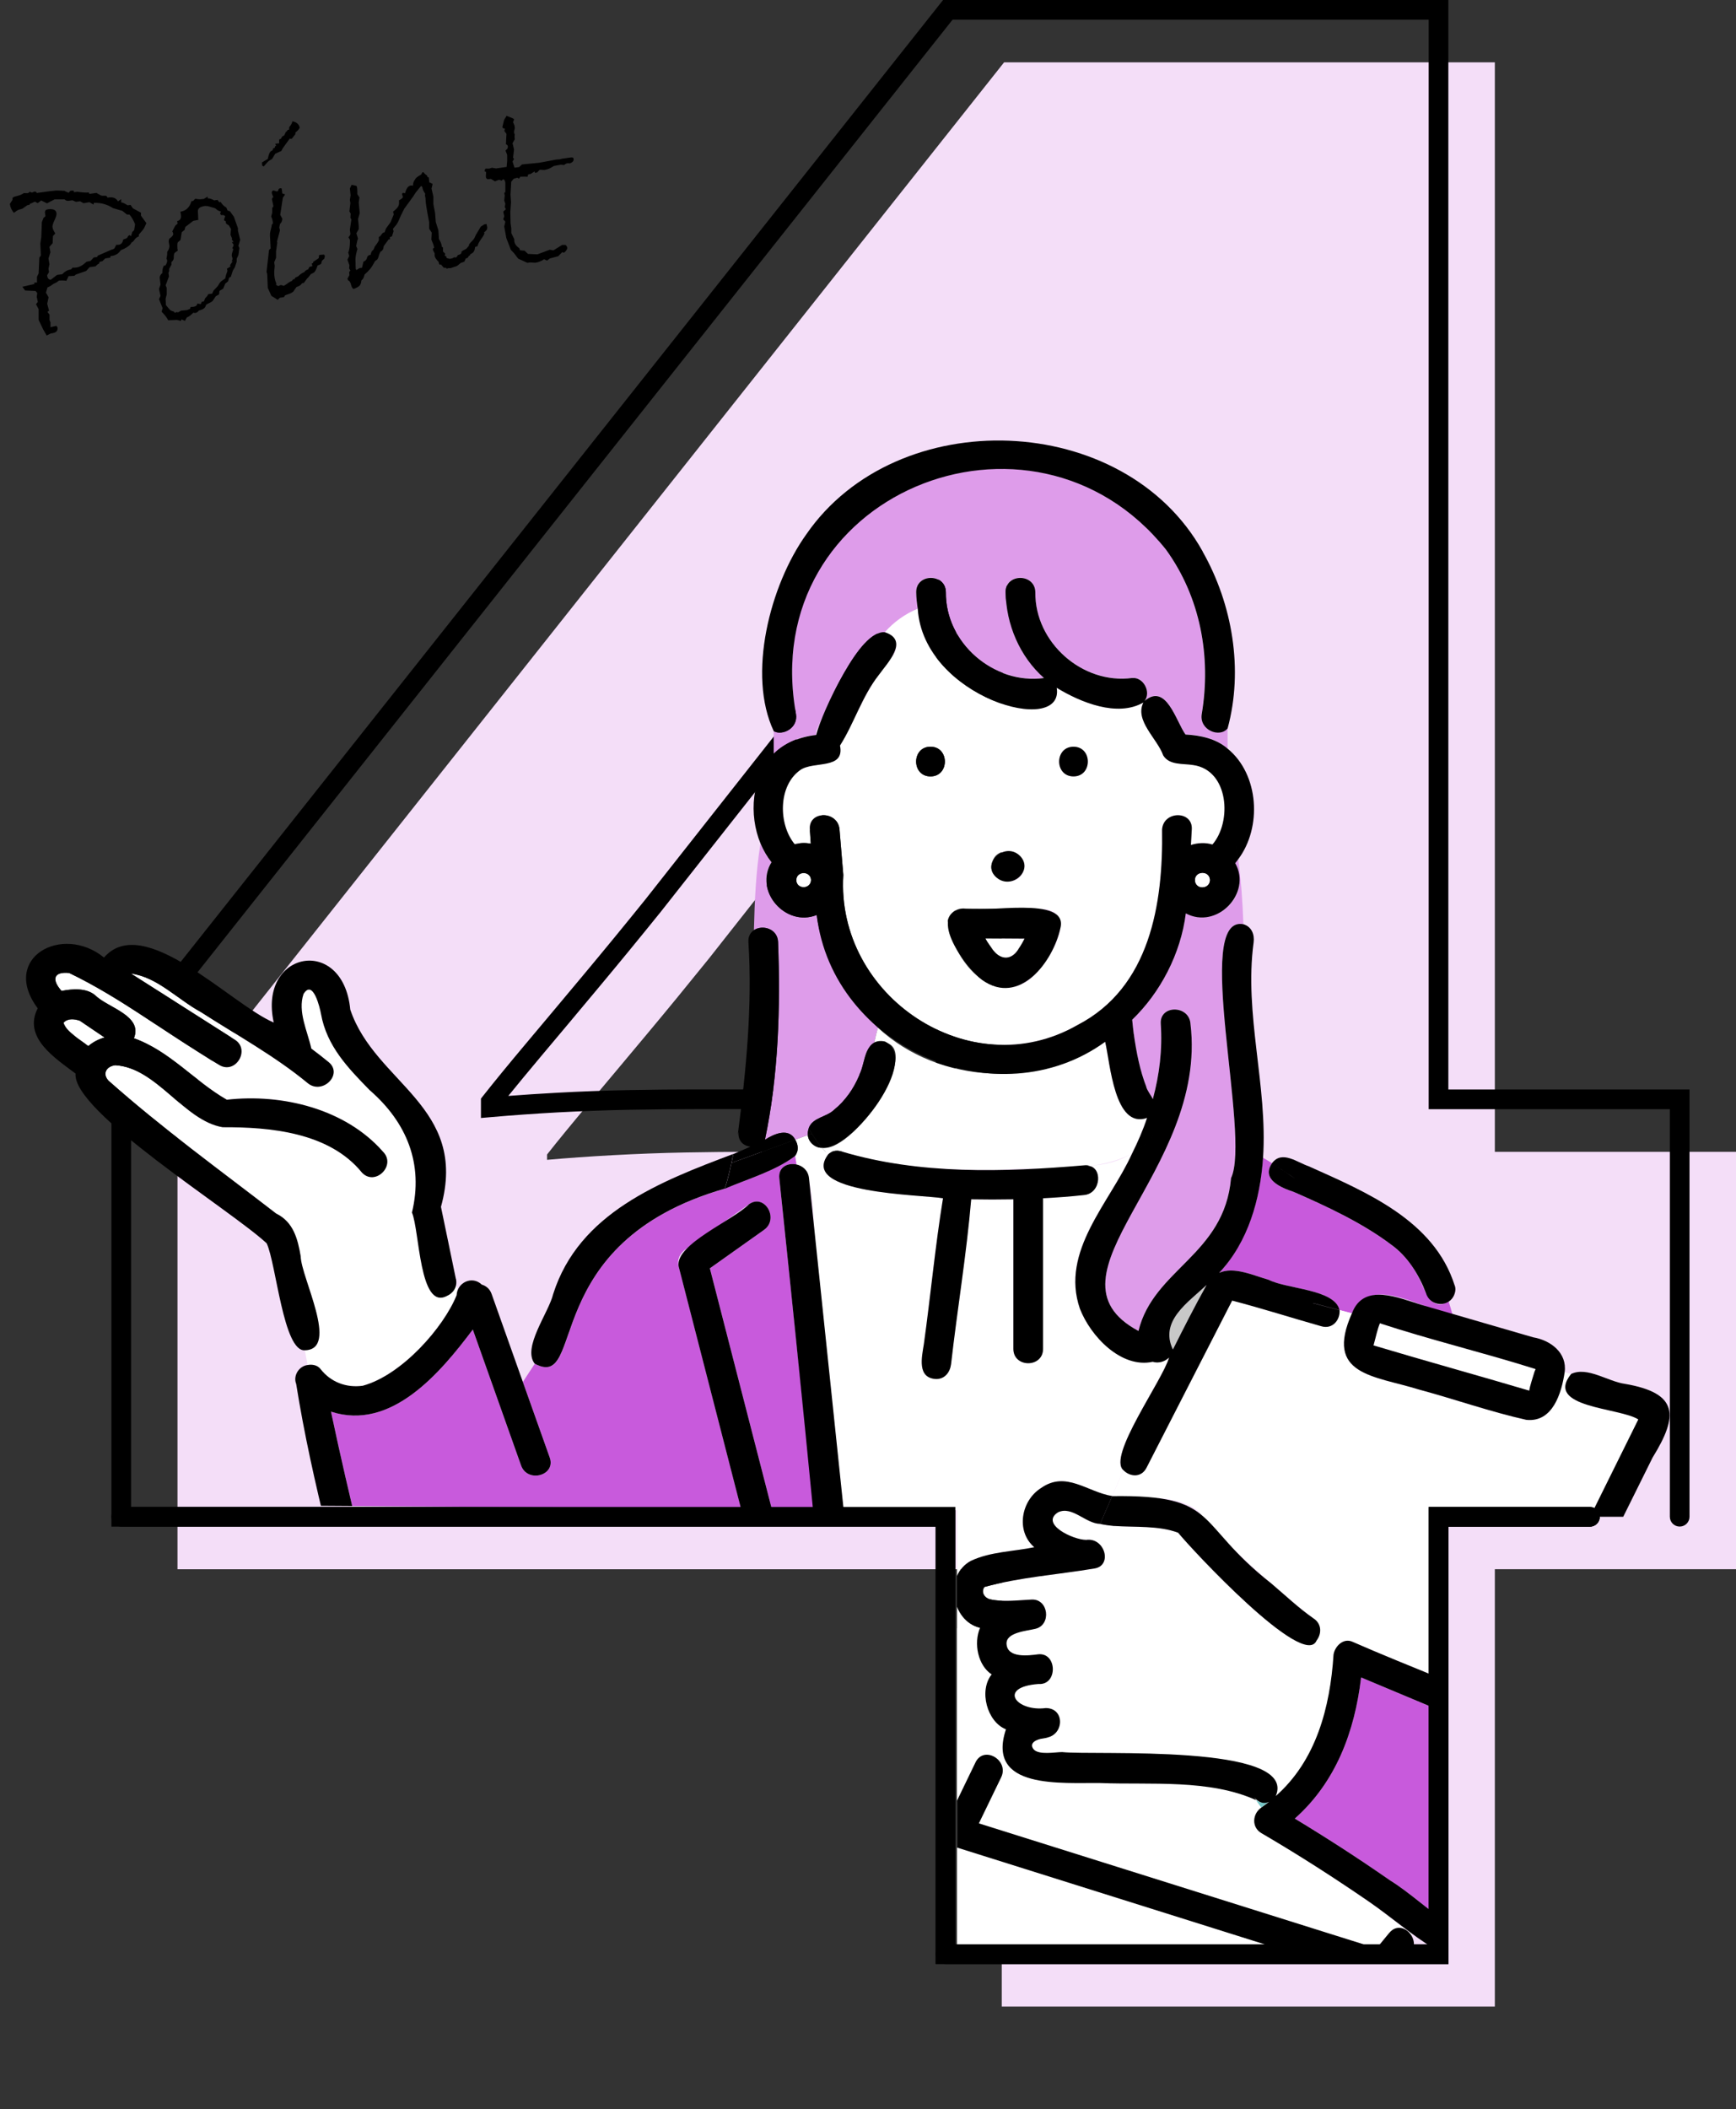
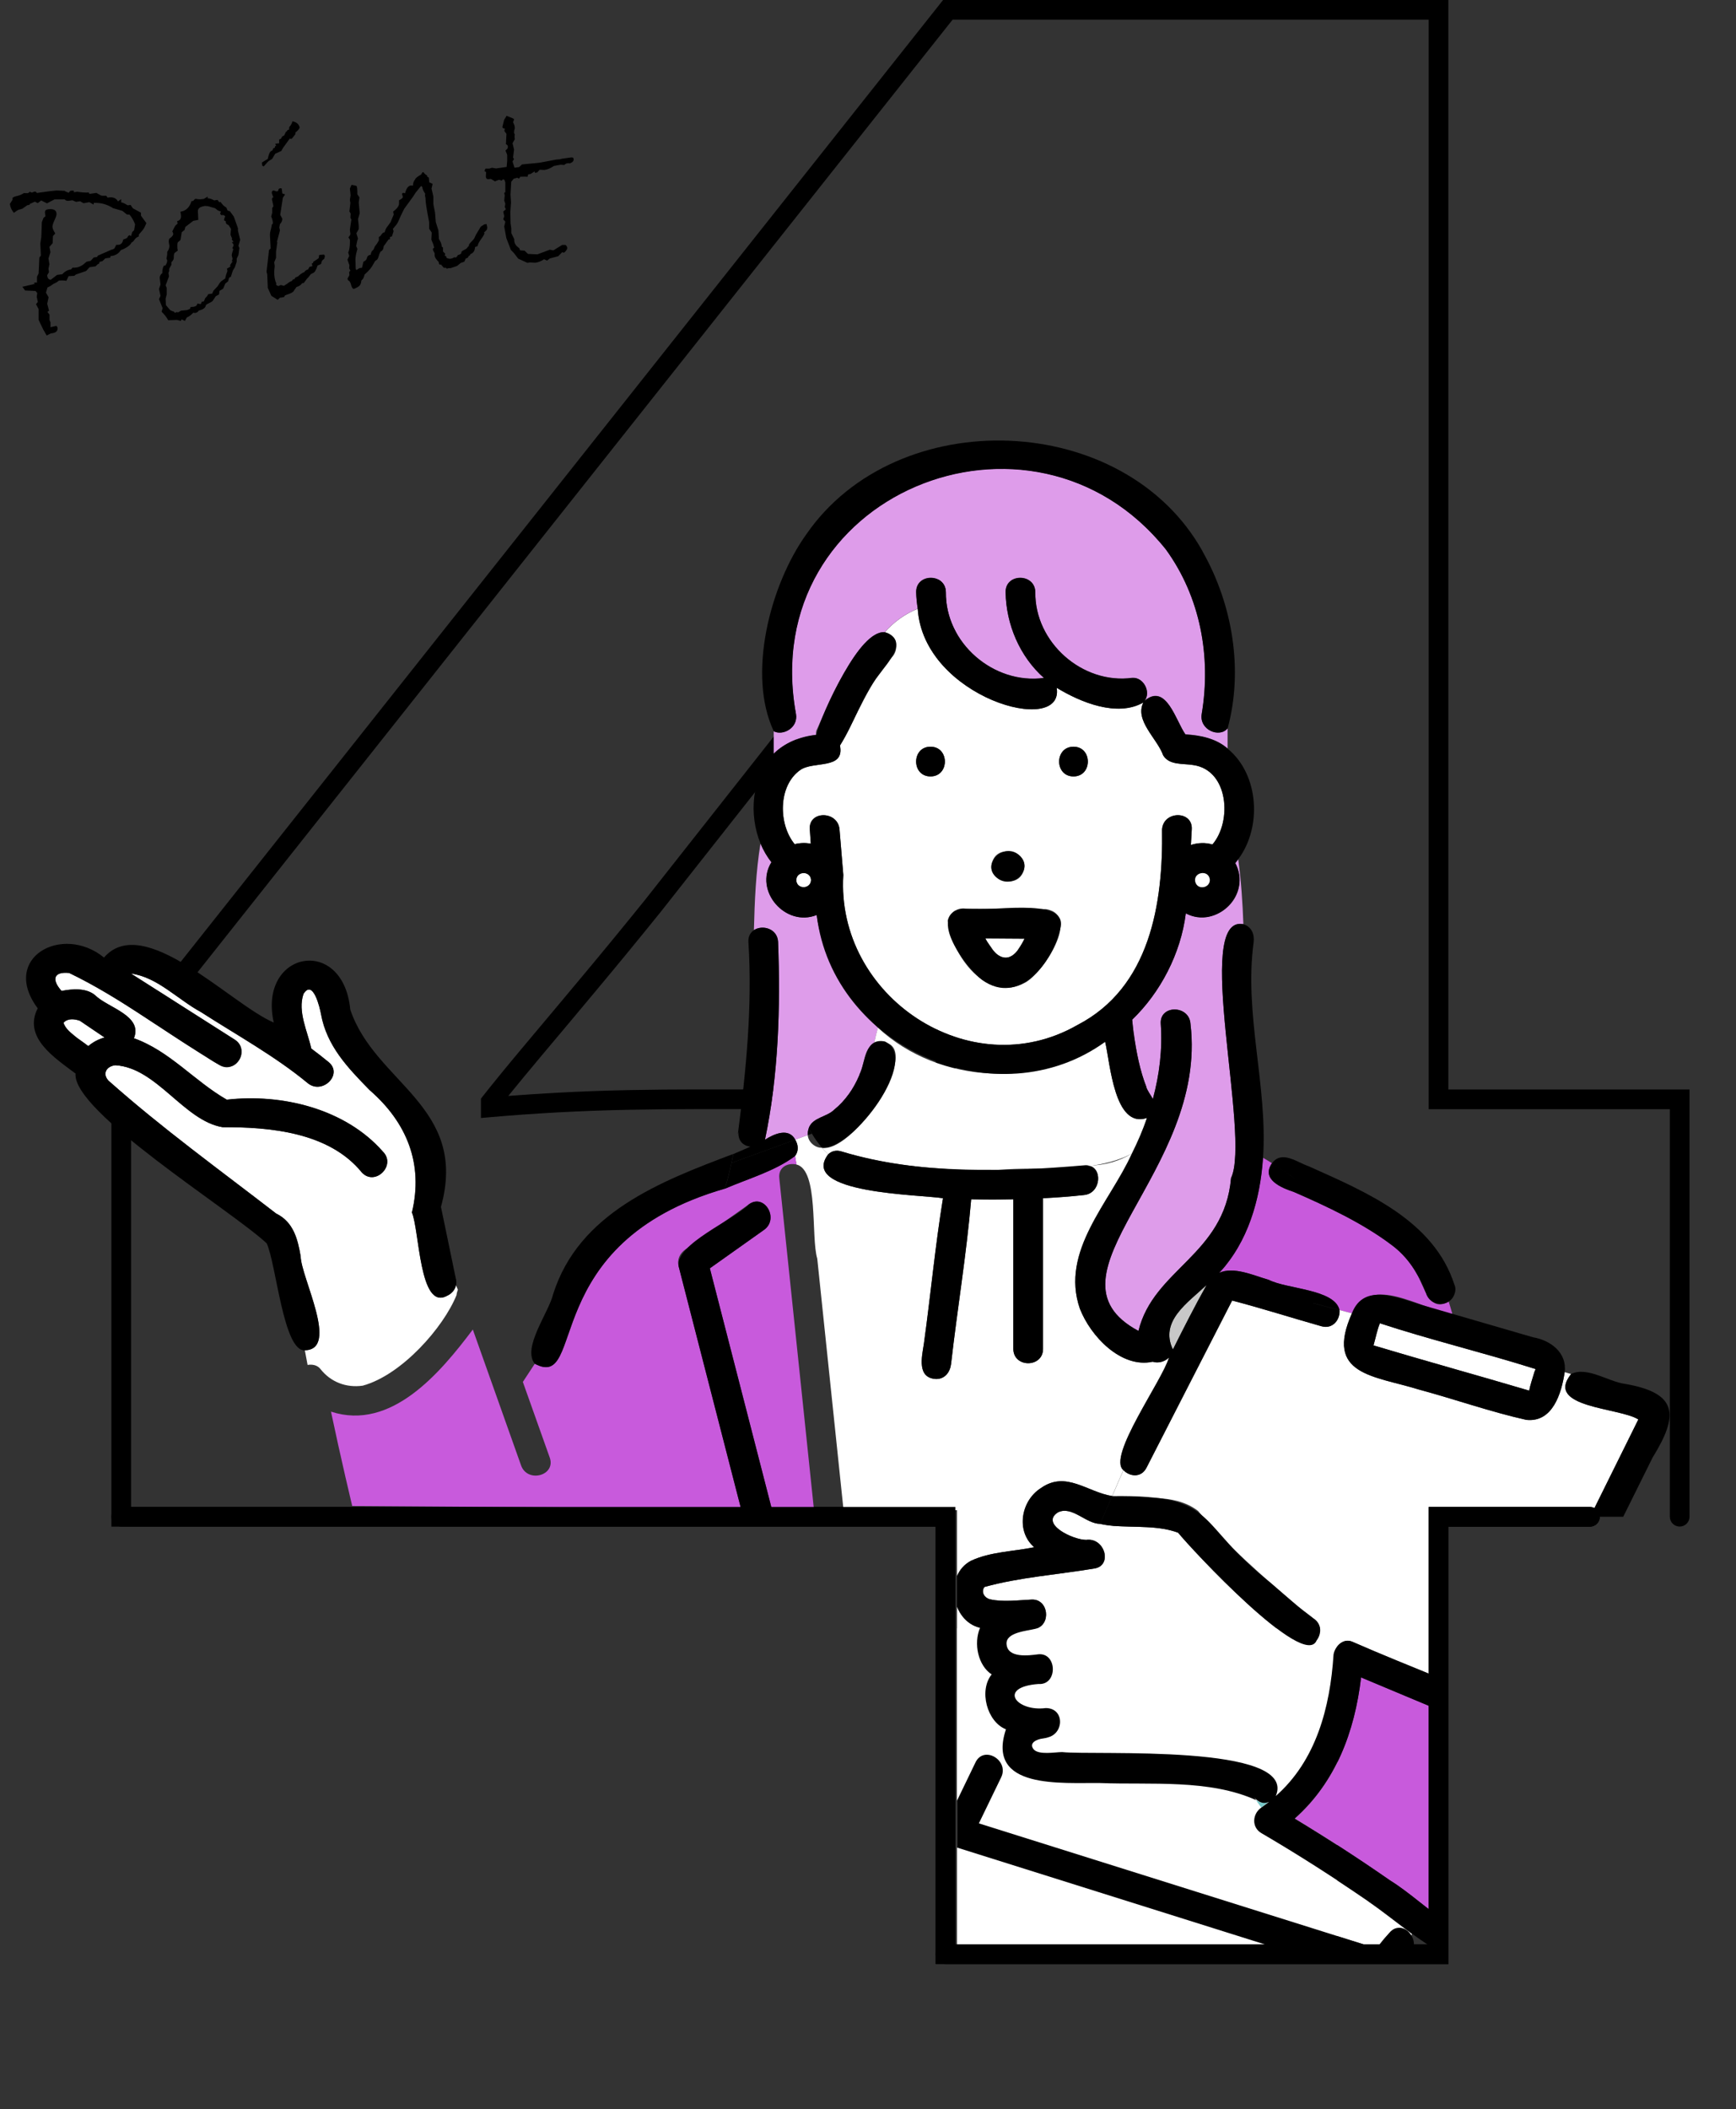
<svg xmlns="http://www.w3.org/2000/svg" id="_レイヤー_2" data-name="レイヤー 2" width="264.76" height="321.55" viewBox="0 0 264.76 321.55">
  <rect x="0" y="0" width="264.76" height="321.55" fill="#333333" stroke="none" />
  <defs>
    <style>
      .cls-1 {
        fill: #000;
      }

      .cls-1, .cls-2, .cls-3, .cls-4, .cls-5, .cls-6, .cls-7, .cls-8 {
        stroke-width: 0px;
      }

      .cls-2 {
        fill: #c8c8c8;
      }

      .cls-3 {
        fill: #f4def8;
      }

      .cls-4 {
        fill: none;
      }

      .cls-5 {
        fill: #78c8c8;
      }

      .cls-9 {
        clip-path: url(#clippath);
      }

      .cls-6 {
        fill: #c85adc;
      }

      .cls-7 {
        fill: #fff;
      }

      .cls-8 {
        fill: #de9cea;
      }
    </style>
    <clipPath id="clippath">
      <path class="cls-4" d="M256.46,231.24h-37.07v66.68h-73.43v-67.69l-143.46-.99L0,86.73,144.56,1.5h74.84v166.1h36.78v63.63h.29Z" />
    </clipPath>
  </defs>
  <g id="_レイヤー_1-2" data-name="レイヤー 1">
    <g>
-       <path class="cls-3" d="M152.78,305.92v-66.68H27.07v-70.75L153.14,9.5h74.84v166.1h36.78v63.63h-36.78v66.68h-75.2ZM83.43,176.82c3.05-.27,6.4-.51,10.06-.71,3.66-.2,7.32-.34,10.98-.41,3.66-.07,7.01-.1,10.06-.1h38.24v-55.71c0-4.07.03-8.2.09-12.4.06-4.2.18-8.27.37-12.2.18-3.93.39-7.39.64-10.37h-.73c-1.83,3.39-3.97,6.95-6.4,10.67-2.44,3.73-4.97,7.35-7.59,10.88-2.62,3.53-5.21,6.91-7.78,10.17l-23.24,29.48c-3.17,3.93-6.34,7.8-9.51,11.59-3.17,3.8-6.07,7.25-8.69,10.37-2.62,3.12-4.79,5.76-6.5,7.93v.81Z" />
      <g>
        <path class="cls-1" d="M22.33,34l-.23.52c-.08.19-.19.38-.34.56l-.59.69v.27c-.29.11-.51.28-.67.52-.16.24-.3.37-.42.39-.23.46-.78.86-1.66,1.19-.31.5-.77.79-1.38.88l-.21.03v.23l-.77.11-.45.43-.43.1c0,.21-.09.32-.26.35l-.36.34-.89.12-.53.58-1.59.55-.21.19-.89.05c-.03.09-.14.34-.34.73-.11-.07-.49-.09-1.11-.06l-.36.27-.55.27c-.26.22-.55.39-.85.51l-.23.79.4.71-.21.99.28,1.05-.25.19.32.42v.8l.15.39v.72l.89-.2c.13.1.19.23.19.4,0,.4-.27.64-.81.72l-.23.03-.62.32-.53-.92-.7-1.46v-1.64l-.4-.75.28-.35-.17-.78.08-.58-.26-.31-1.59-.07-.42-.57,1.93-.45-.19-.09c.05-.06.13-.1.23-.11.14-.02.23,0,.26.04v-.92l.25-.5.11-2.42.23-.32-.08-1.83.15-1.02.08-2.22.25-.66.3-.26-.08-.58c0-.27.15-.43.45-.47.88-.12,1.32.12,1.32.73,0,.17-.1.48-.31.93-.21.45-.31.78-.31.99,0,.23.14.58.43,1.03l-.36.4-.04,1.08-.49.56.15.82-.3.96.15.86-.15.7.08.52-.28.47c.04.44.22.67.55.69l.96-.74.81-.11c.37-.42.8-.66,1.32-.73l.26-.29c.12.04.31.04.55,0,.52-.07,1.03-.37,1.55-.88l.62-.13.49-.52.51-.07.11-.21,2.04-.89c.37-.09.55-.21.55-.35.1-.12.16-.25.19-.4.13,0,.27,0,.43-.02.35-.05.57-.31.66-.8.4-.11.62-.22.66-.35s.14-.23.3-.32l.23.16.19-.63.28-.27.15-.9c-.21-.57-.5-1.06-.85-1.48l-.4-.02-.68-.55-1.43-.42c-.92-.59-1.9-.85-2.95-.8v.27l-.66-.38-.89.16-.53-.3-.62.09-.55-.24-.55.08c-.26.04-.48-.04-.64-.22h-1.51c-.28.13-.67.33-1.17.61l-.89-.44-.53.41-.43-.23-.81.37v.12l-.34.05-.77.54-.53.15c-.16.05-.41.21-.75.48-.34-.39-.55-.85-.62-1.36l.4-.62v-.27c.06-.13.29-.23.69-.32.4-.09.75-.24,1.05-.45.29.02.47.03.55.02.13-.02.24-.09.34-.22l.34.13c.21-.09.35-.15.4-.15.15-.02.26.05.34.21l1.87-.26,1.11-.12,1.28.05c.06.08.17.14.33.18.16.04.24.09.24.15l.28-.33.15-.02c.28-.04.41,0,.41.1,0,.07-.01.11-.04.14l.55-.08c.69.11,1.27.15,1.74.11l.11.22,1.06-.15.7.39c.08.04.35.06.81.04l.19.29.19-.03c.67-.09,1.13.11,1.4.6l.49-.34v.49c.24.03.57.18.98.45l.45-.06.36.52,1.23.67v.45l.81,1.12Z" />
        <path class="cls-1" d="M36.62,36.6l-.26.88.15.33-.13.96c-.01.12-.11.34-.28.66v.47l-.28.84-.23.38c-.08.1-.2.46-.38,1.07l-.28.16-.15.55-.42.33-.32.77-.57.35-.06.54-.49.26c-.24.36-.39.59-.46.69-.07.1-.24.22-.51.34-.27.13-.45.23-.54.31-.06.43-.42.71-1.08.85-.15.22-.33.34-.55.37-.06,0-.16,0-.3-.04-.35.37-.68.62-.98.72l-.3.53-.51-.24-.11.25-.57-.16-1.36.05c-.23-.44-.56-.87-1-1.29l.15-.55-.55-1.37.23-.5-.23-1.06.23-.66c0-.06-.02-.23-.06-.51-.04-.27-.06-.45-.06-.53,0-.27.13-.51.4-.72v-.21c0-.3.07-.6.23-.91l.23-.03c.19-.25.28-.51.28-.8l-.11-.26.11-.62v-.39c.23-.32.34-.63.34-.93l-.11-.63c0-.2.04-.36.11-.48.39-.26.58-.49.58-.69,0-.13-.05-.26-.15-.39l.38-.74c.05-.11.13-.21.24-.29.11-.08.17-.13.2-.16l-.08-.38c.4-.1.6-.34.6-.73,0-.23-.04-.47-.11-.71.86-.12,1.42-.66,1.7-1.61l.25-.03c.18-.21.3-.32.38-.33.03,0,.13.01.33.05.2.04.5.03.92-.03l.6-.36v.27c.26-.01.59.09.98.31l.53-.07c.12.24.25.36.36.34l.08-.05c.29.43.58.72.89.87l.19.46.36.11.6.83.62,1.75v.37l.34,1.4ZM35.39,37.88c.15-.22.23-.39.23-.52,0-.09-.04-.18-.13-.26-.09-.08-.13-.14-.13-.17l.23-.03c-.04-.15-.13-.27-.26-.37l.08-.13-.26-.61.08-.89-.36-.57c-.28-.14-.42-.26-.42-.35v-.12c0-.1-.05-.17-.14-.19-.09-.02-.14-.07-.14-.15v-.04s.06-.22.17-.53l-.25-.16h-.38s-.15-.26-.15-.26l.15-.26-.51-.2-.38-.32-1.1-.32-.45-.03c-.74.1-1.11.37-1.09.8l.06,1.32-.77.15-1.21.93-.11.45-.43.35-.19,1.18-.38.33c-.08.05-.11.24-.11.58,0,.3.02.54.08.71l-.47.34c-.1.07-.15.33-.15.78,0,.21-.12.43-.36.66v.39l-.34.61v.35l-.11.27.08.54-.51,1.36.17.41v.94l-.17.69.04.97.57.68c.06.1.29.21.68.33l.11.18.26-.12.25.04.45-.26.92-.09.43-.18.11-.29.4-.02c.4-.06.6-.22.6-.5l.55.08.11-.33.36-.09.19-.48c.28-.26.43-.46.45-.61l.62-.09.19-.44.66-.7.25-.41c.1-.16.21-.28.34-.38l.55-.37c.06-.37.18-.76.34-1.16l-.08-.34.55-.33-.08-.19c.15-.24.29-.45.42-.62l-.19.03c.1-.16.15-.28.15-.37,0-.08-.02-.17-.06-.29s-.06-.19-.06-.23c0-.17.04-.36.11-.56.08-.21.11-.33.11-.39,0-.09-.05-.15-.15-.17Z" />
        <path class="cls-1" d="M45.71,19.44c-.09.25-.31.5-.66.76v.25l-.34.44c-.11.17-.21.26-.3.28-.04,0-.11-.01-.21-.05l-1.04,1.43-.26.47-.93.42-.47.79-.43.26c-.12.07-.41.36-.85.88l-.23-.12-.04-.48.89-.54c.13-.67.29-1.06.48-1.17.19-.11.29-.18.29-.21v-.16l.19-.14.08.03.09-.31.15-.02-.15-.33.6-.08v-.57l.28-.12.19-.34.3-.16.28-.57c.1-.01.18-.1.23-.27l.23-.03.04-.42c.26-.27.42-.56.47-.87.62.12.99.43,1.11.94ZM49.55,39.02l-.08.4-.36.32-.15.51-.53.23c-.16.54-.35.9-.55,1.07l-.47.24-.42.53c-.1.07-.32.34-.66.82l-.26.04c-.18.29-.46.47-.85.57-.28.39-.44.62-.47.69-.19.16-.43.29-.73.39-.3.1-.48.17-.56.21l-.15.26-.62.09-.34.32-.96-.61-.55-1.21-.08-2.06-.11-.39.38-3.33.25-.23-.11-2.04c0-.25.03-.48.1-.71.07-.22.13-.53.2-.92l.15-.12c0-.36-.09-.72-.26-1.08l.15-.55v-.74l.19-.28c-.03-.18-.07-.38-.13-.62-.06-.23-.09-.36-.09-.39,0-.21.05-.32.15-.33.03.02.05.03.08.03-.18-.39-.26-.65-.26-.76,0-.2.09-.31.26-.33.05,0,.13.02.25.07s.22.08.29.07c.02,0,.09-.04.19-.1,0-.22.09-.34.26-.37.15-.02.24,0,.26.05.02.06.05.3.1.74l.42.14-.34.5-.4,2.61.32.6c0,.3-.12.57-.36.81l-.11.52.11.43-.45,1.7.04.19-.19,1.35v.96l-.28.68.08.54-.08.93c0,.73.11,1.31.32,1.75l-.04.22.34.19.4-.17.45.13.55-.35c.14-.14.36-.27.66-.39l.26-.31.08.11.23-.34.4-.17c.29-.3.61-.52.96-.66.09-.18.27-.31.55-.39l.23-.4.43-.1-.09-.42.17-.02.07-.23.81-.54.08-.5.74-.06c.05.06.1.14.15.23Z" />
        <path class="cls-1" d="M74.29,34.74c.05.2-.11.43-.47.69l.06.13c0,.13-.17.43-.51.9-.34.47-.51.82-.51,1.04l-.42.18c-.01.55-.25.9-.7,1.06-.04.16-.1.25-.19.26h-.07c-.04.24-.18.37-.44.4l-.23.5-.55.19-.45.38c-.06.05-.14.09-.25.13l-.85.28h-.3s-.28.08-.28.08l-.11-.14h-.34s-.43-.5-.43-.5l-.19.03c-.1-.09-.15-.23-.15-.41-.42-.41-.62-.75-.62-1.01v-.31l-.26-.49v-.23l.19-.14-.15-.54-.28-.68.06-1.08-.4-.59v-1c-.37-1.89-.55-3.05-.55-3.48v-.16c-.05-.2-.08-.35-.08-.44,0-.1.01-.18.04-.24-.29-.41-.44-.76-.45-1.05l-.19-.15-.81.99-.4.62-1.36,1.87-.53,1.07c-.19.46-.34.79-.45,1.01-.11.22-.36.55-.75.99l.11.35-.26.8-.3.08v.35l-.21.03-.74,1.02c-.03.45-.19.72-.49.83-.11.19-.21.45-.3.78s-.23.53-.43.57l-.15.18c-.24.46-.46.82-.67,1.08-.21.26-.5.56-.88.89-.09.46-.25.74-.47.87l-.04.2c-.01.18-.08.37-.19.54-.11.18-.42.37-.92.57-.19,0-.33-.2-.43-.6-.1-.4-.25-.63-.45-.7l-.11-.24.3-.55-.04-.48.19-.22-.19-.33.04-.49-.3-.84.27-.56-.15-.53c.18-.39.26-.95.26-1.68v-.21c0-.07-.08-.21-.23-.44.2-.2.3-.37.3-.53l-.08-.61.23-1.56-.15-.27.04-.63-.19-.34.15-1.29-.08-.44.11-.74-.11-1.02.26-.56c.46.08.72.14.76.19s.08.16.09.35c.02.19.03.49.03.9l.32.48-.11.78.15,1.62-.26.92.11,1.02v.49l-.36.64.25.81c-.08.13-.17.51-.28,1.13l.19.44c-.21.75-.31,1.28-.3,1.6l.04,1.44.11.18.47-.3.38-.05.21-.91c.29-.13.47-.31.53-.52.04-.32.23-.5.59-.55.04-.3.12-.52.26-.64.1-.01.22-.22.36-.62.26-.31.47-.62.62-.93v-.55h.04c.1-.02.22-.13.35-.34.13-.21.3-.33.5-.35.09-.35.2-.61.34-.77l.55-.76.49-1.18c-.05-.2-.08-.33-.08-.4,0-.08.04-.12.11-.13.52-.42.78-.8.78-1.14v-.49c.39-.21.58-.38.58-.51,0-.05-.02-.12-.06-.22-.04-.09-.06-.15-.06-.18,0-.13.05-.2.15-.22.09-.01.19.01.3.07.19-.74.48-1.14.87-1.2.08-.01.19,0,.34.03,0-.38.11-.7.34-.97.05-.18.35-.42.91-.73l.19-.34.15-.02c.21.27.4.43.55.49l.08.26.19.05.08.75.51.24-.17.71.28,1.21v1.15l.26,1.33.11,1.41.4,1.27.08,1.32s.08.14.2.35c.12.21.2.5.25.85l.17.09v.61l.34.34-.08.3.26.12v.2c.24.12.45.17.62.15.21-.03.41-.11.59-.24.09.04.15.06.19.05.11-.02.23-.14.34-.36.36-.09.55-.22.55-.39v-.1c.04-.1.29-.26.77-.5.12-.17.26-.32.4-.45l-.04-.09c.02-.07.07-.15.14-.24.07-.09.19-.23.37-.4.18-.17.3-.33.36-.47l.21-.46c.16-.26.41-.67.74-1.24l.53-.35.36-.05.11.55Z" />
        <path class="cls-1" d="M79.6,25.07l2.66-.26,2.55-.48.62-.05.26-.08,1.4-.2c.26-.04.4.06.4.3,0,.27-.21.48-.62.62-.08-.04-.18-.05-.32-.03-.18.02-.34.11-.49.26l-.55-.04-1.04.19c-.48.34-.96.54-1.43.61l-.74-.03-.38.42-.36.05v-.23l-.66.41-.34.05-.11.37c-.21-.03-.59-.03-1.13,0-.04.16-.1.25-.19.26-.05,0-.12-.03-.23-.12l-.55.16-.38.46-.11,1.97.08,1.16-.11,1.52.04,1.67.11.78v.72l.45.93v.18c0,.46.26.86.77,1.2l.11.32.7.06.51.49,1.44.07,1.89-.71.55.1,1.34-.83h.51c.18.16.26.32.26.48,0,.2-.16.43-.49.71l-.28-.08-.6.61-1.28.34-.43.33-.45-.21c-.43.29-.88.48-1.36.54l-.77-.05-.42.06-1.4-.64-.66-.86-.45-.46-.7-1.82-.32-1.75.17-.75-.32-.35.15-.47-.15-.7.4-.37-.17-.35.09-.48-.17-.5.08-.77-.08-.38.17-.14v-1.45c-.08-.34-.18-.5-.32-.48-.09.01-.16.08-.23.19l-.43-.13-.6.24-.62-.38-.32.04c-.3.04-.45-.11-.45-.46l.04-.61-.26-.16.15-.37h.57s.43-.14.43-.14l.62.11,1.62-.23.08-.93v-.92l-.26-.65.3-.28c.05-.16.07-.26.07-.3,0-.17-.1-.3-.3-.39l.08-1.57-.32-.44.08-.36c-.25-.02-.38-.1-.38-.26l.27-1.09c.21-.32.33-.52.36-.6.77.28,1.15.46,1.15.52v.04l-.15.41c.18.35.26.63.26.84v.12c-.08.22-.11.41-.11.58,0,.13.04.23.11.3l-.04.34.04.42-.34.61.23.96-.15,1.23.15.21-.23.38.3.95.7-.1.47-.42Z" />
      </g>
      <path class="cls-1" d="M220.9,299.42h-78.2v-66.68H16.99v-72.77l.32-.41L143.83,0h77.06v166.1h36.78v65.13c0,.83-.67,1.5-1.5,1.5s-1.5-.67-1.5-1.5v-62.13h-36.78V3h-72.61L19.99,161.01v68.73h125.71v66.68h72.2v-66.68h24.58c.83,0,1.5.67,1.5,1.5s-.67,1.5-1.5,1.5h-21.58v66.68ZM73.35,170.46v-2.97l.32-.41c1.71-2.17,3.91-4.85,6.53-7.97,2.62-3.12,5.52-6.57,8.69-10.37,3.1-3.71,6.3-7.6,9.5-11.57l23.23-29.47c2.55-3.24,5.16-6.65,7.75-10.13,2.58-3.47,5.12-7.1,7.54-10.8,2.41-3.67,4.54-7.23,6.34-10.56l.43-.79h3.26l-.13,1.62c-.24,2.92-.45,6.29-.64,10.31-.18,3.93-.31,8.02-.36,12.15-.06,4.05-.09,8.21-.09,12.38v55.71c0,.83-.67,1.5-1.5,1.5s-1.5-.67-1.5-1.5v-55.71c0-4.18.03-8.36.09-12.42.06-4.17.18-8.29.37-12.25.09-1.89.18-3.63.28-5.26-1.24,2.1-2.58,4.26-4.02,6.46-2.45,3.75-5.03,7.43-7.65,10.95-2.61,3.5-5.23,6.93-7.8,10.2l-23.24,29.48c-3.22,3.99-6.43,7.9-9.54,11.62-3.17,3.8-6.07,7.26-8.69,10.37-1.9,2.26-3.57,4.29-5,6.05,2.31-.18,4.76-.34,7.33-.48,3.6-.2,7.31-.34,11.03-.41,3.7-.07,7.09-.1,10.09-.1h22.14c.83,0,1.5.67,1.5,1.5s-.67,1.5-1.5,1.5h-22.14c-2.98,0-6.36.03-10.04.1-3.68.07-7.36.21-10.92.4-3.6.2-6.97.44-10.01.71l-1.63.14Z" />
      <g class="cls-9">
        <rect class="cls-7" x="131.96" y="248.23" width="72" height="68" />
        <g>
          <path class="cls-7" d="M150.27,258.84c-.09-1.51.28-2.67.95-3.57-2.06-1.34-2.8-4.7-1.77-7.11-4.43-1.04-5.47-8.06-1.38-10.21,2.97-1.39,6.48-1.41,9.65-2.07-2.85-2.44-2.02-7.12,1.04-9.03,3.81-2.67,7.05.63,10.85,1.23l1.72-3.96c-2.56-1.99,5.97-13.72,6.95-17.19-.62.63-1.62.94-2.5.65-4.81,1.05-9.47-3.88-11.1-8.09-3.03-8.78,4.56-16.16,7.93-23.62-1.86,1.12-4.03,1.78-6.5,1.83,2.07.52,1.79,4.19-.79,4.48-2.07.23-4.16.38-6.25.49v22.96c0,2.92-4.53,2.92-4.53,0v-22.8c-2.15.05-4.28.05-6.43,0-.71,8.37-2.12,16.76-3.07,25.13-.16,1.22-.91,2.27-2.27,2.27-2.94-.14-2.2-3.31-1.88-5.32,1.03-7.4,1.72-14.88,2.92-22.24-3.34-.57-22.09-.68-17.49-6.72-.34-.3-.66-.63-.97-.97-.98.04-2.08-.82-2.16-1.94l-1.92.7c.48.76.56,1.74-.02,2.49l.21,1.3c3.44.83,2.19,11.08,3.18,14.35,2.96,28.3,5.92,56.6,8.88,84.91h11.3c1.72-2.22,3.02-9.75,6.2-9.19l1.95-4.2c-1.52-.94-2.61-2.38-2.73-4.57Z" />
          <path class="cls-5" d="M151.25,144.58s0,0,0,0c-.02-.05-.06-.09-.09-.14.02.04.05.09.09.14Z" />
          <path class="cls-7" d="M11.64,158.14c.62.47,1.21.89,1.83,1.34.74-.63,1.58-1.07,2.48-1.31-1.26-.85-2.52-1.71-3.78-2.56-.82-.27-1.82-.4-2.47.3,0,0,0,0,0,0,.02,0,0,.02,0,.03.26.98,1.24,1.54,1.95,2.2Z" />
          <path class="cls-7" d="M150.28,143.07c.24.49.57.92.88,1.38,1.84,2.79,3.78,1.54,5.1-1.33-1.99-.01-3.99-.03-5.98-.04Z" />
          <path class="cls-5" d="M131.02,164.02c.16-.37-.03-.12,0,0,0,0,0,0,0,0Z" />
          <path class="cls-5" d="M9.71,155.71s0,.06,0,.13c0,0,0,0,0,0,.01-.07.02-.13,0-.13Z" />
          <path class="cls-5" d="M9.69,156.06c0,.06.02.11.06.16-.02-.05-.04-.11-.06-.16Z" />
          <path class="cls-6" d="M127.9,266.09c-3.02-28.82-6.03-57.64-9.05-86.47-.18-1.7,1.31-2.39,2.63-2.09l-.21-1.3c-3.1,2.32-7.09,3.43-10.72,4.99-.03.1-.05.19-.09.29.03-.1.06-.19.09-.29-28.82,8.34-21,30.92-28.99,26.69l-1.82,2.77c1.37,3.84,2.73,7.69,4.1,11.53.98,2.76-3.4,3.93-4.37,1.2-2.45-6.91-4.91-13.81-7.36-20.72-4.94,6.57-12.43,15.52-21.63,12.52,2.81,13.3,6.15,26.48,9.57,39.64,1.25,4.76,1.78,11.24,7.01,13.32,11.56,4.12,20.31-7.96,25.56-16.6,1.99-3.05,5.85.72,3.38,3.2l2.94-3.01c-.51-1.67.01-3.82,2.08-3.83,2.98.2,2.23,3.97,2.72,6.05.92,7.6,1.84,15.21,6.12,67.57h22.5c-3.73-48.33-4.1-51.9-4.48-55.46ZM119.36,254.62c-5.29-20.53-10.58-41.06-15.86-61.59-.27-1.04.2-1.96,1.04-2.56,3.23-2.29,6.46-4.59,9.69-6.88,2.38-1.69,4.65,2.24,2.29,3.91-2.75,1.95-5.5,3.91-8.26,5.86,5.16,20.02,10.31,40.04,15.47,60.06.73,2.83-3.64,4.03-4.37,1.2Z" />
          <path class="cls-8" d="M189.04,134.18c.03,4.09-4.53,6.96-8.19,5.06-.77,6.14-3.88,12.06-8.18,16.21.07.73.14,1.46.24,2.18.16.74,0,.16,0-.03.4,2.8.93,5.61,1.98,8.25-.04-.09-.07-.17-.11-.26.17.68.73,1.32,1.04,1.97,1.01-3.74,1.49-7.57,1.21-11.49-.2-2.91,4.33-2.89,4.53,0,2.71,22.65-23.73,38.36-7.93,46.83,2.28-9.42,13.11-11.58,14.12-23.31,3.06-6.46-5.88-40.21,1.88-38.7-.12-3.3-.34-6.6-.79-9.9-.15.19-.28.4-.44.58.42.8.63,1.72.64,2.6Z" />
          <path class="cls-7" d="M136.06,100.16c-3.54,3.92-5.4,9.08-7.96,13.49.75,3.76-4.08,2.3-6.08,3.75-3.37,2.38-3.34,8.25-.83,11.29.81-.2,1.66-.23,2.46-.07-.04-.73-.09-1.45-.15-2.17-.24-2.91,4.29-2.89,4.53,0,.19,2.31.38,4.63.58,6.94-1.15,18.47,19.31,32.26,35.69,22.88,11.08-5.73,13.1-18.51,12.92-29.82.2-2.9,4.73-2.91,4.53,0-.05.78-.09,1.57-.13,2.36,1.07-.35,2.23-.39,3.28-.07,3.01-3.48,2.5-11.34-2.91-12.11-1.57-.27-3.65.07-4.6-1.48-.89-2.55-4.39-5.31-3.02-8.06-3.99,2.28-9.57-.02-13.22-2.24,1.2,7.55-20.35,1.46-21.19-12.04-1.96.8-3.66,2.04-5.02,3.58,1.81.34,2.27,2.52,1.12,3.78ZM163.72,113.84c2.92,0,2.92,4.53,0,4.53s-2.92-4.53,0-4.53ZM151.4,131.21c1.05-2.75,5.94-1.13,4.63,1.75-1.05,2.75-5.94,1.13-4.63-1.75ZM144.54,140.4c.18-1.09,1.27-1.95,2.37-1.89,4.21.03,8.42.06,12.63.09,5.41.9-.51,9.78-3.18,11.2-5.86,3.24-11.24-4.2-11.82-9.4ZM141.91,113.84c2.92,0,2.92,4.53,0,4.53s-2.92-4.53,0-4.53Z" />
          <path class="cls-8" d="M125.01,141.94c-.19-.8-.34-1.62-.47-2.45-4.74,1.9-9.61-3.67-6.9-8.05-.69-.86-1.23-1.82-1.66-2.83-.7,4.29-.89,8.75-1,13.19,1.29-.85,3.58-.25,3.68,1.8.38,10.06.07,20.3-1.99,30.15,1.46-.93,3.63-1.85,4.62,0l1.92-.7c-.04-.35.02-.71.13-1.05-.1-.19-.2-.38-.29-.56.09.18.19.37.29.56.58-1.66,2.77-1.68,3.92-2.85-.02.02-.02.02-.03.03,1.68-1.36,2.93-3.17,3.78-5.15.89-1.59.62-4.11,2.34-5.06.15-.73.33-1.49.55-2.29-4.36-3.87-7.55-9.06-8.88-14.74Z" />
          <path class="cls-7" d="M174.89,170.44c-4.98,1.61-5.57-8.38-6.35-11.63-10.01,6.99-25.16,6.63-34.65-2.13-.22.8-.39,1.55-.55,2.29,8.93-1.56-2.74,16.85-7.98,16.02.3.34.62.67.97.97.49-.46,1.18-.68,2.03-.41,7.69,2.42,15.92,2.85,23.93,2.79,6.6-.53,14.37.6,20.31-2.45.88-1.76,1.69-3.59,2.31-5.48-.01,0-.02.02-.03.03Z" />
          <path class="cls-5" d="M191.65,274.49s-.07-.03-.1-.05l.79,1.11c.4-.27.79-.56,1.16-.86-.55.22-1.19.21-1.86-.21Z" />
          <path class="cls-7" d="M208.71,289.89c-5.33-3.66-10.78-7.16-16.37-10.42-1.55-.9-1.38-2.98,0-3.91-4.23-4.87-18.27-3.21-24.6-3.72-5.74-.08-17.46,1.06-14.36-8.19-.14-.07-.26-.16-.39-.24l-1.95,4.2c4.55,1.87-.97,7.37-1.76,10.38,20.22,6.35,40.43,12.71,60.65,19.06,1.26-1.73,3.54-4.8,5.3-1.95l.1-.27c-2.23-1.63-4.4-3.39-6.64-4.93Z" />
          <path class="cls-6" d="M186.9,192.97c-.3.38-.64.73-.97,1.08,2.22-1,5.16.36,7.57,1.07,2.79,1.43,10.04,1.4,10.78,4.6l1.9.5c2.93-6.18,10.56-.53,15.32.09-.2-.68-.37-1.33-.57-1.91-2.9,1.81-3.71-2.25-4.79-4.07-.95-1.81-2.32-3.34-3.95-4.56-4.37-3.29-9.81-5.85-14.89-8.06-1.9-.63-5.02-1.92-3.31-4.38-.44-.28-.9-.56-1.38-.83-.39,5.88-2,11.79-5.72,16.46Z" />
          <path class="cls-7" d="M68.1,197.57l.15.79-.15-.79c-4.14,2.21-4.15-10.08-5.29-12.73,1.79-7.4-.76-13.74-6.46-18.67-3.32-3.4-6.53-6.71-7.41-11.6-.16-.91-1.21-5.4-2.67-3.05-.92,2.69.62,5.69,1.19,8.32.9.67,1.79,1.36,2.65,2.07,2.25,1.86-.97,5.05-3.2,3.2-4.97-4.11-10.86-7.34-16.28-10.83-3.5-1.88-6.64-5.34-10.67-5.87,5.25,3.34,10.51,6.68,15.76,10.03,1.04.66,1.45,2.01.81,3.1-1.42,2.26-3.76.47-5.33-.61-6.92-4.12-13.43-9.2-20.67-12.61-2.44-.24-2.67,1.07-1.15,2.74,1.63-.32,3.75-.49,5.11.65,1.94,1.93,7.32,3.08,5.92,6.57,5.41,1.89,9.25,6.55,14.17,9.36,8.4-.96,18.08,1.38,23.81,7.92,2.05,2.09-1.17,5.31-3.2,3.2-5-6.19-14.11-6.95-21.25-6.92-5.91-.97-10.06-9.11-16.39-9.45-1.4.19-1.98,1.35-.99,2.38,8.1,7.2,16.95,13.6,25.54,20.23,2.63,1.28,3.3,3.88,3.74,6.53.08,3.26,5.93,14.24.65,14.32l.42,2.24c.72-.13,1.5.03,1.95.61,1.57,2,3.94,2.91,6.46,2.55,5.97-1.63,12.34-8.92,14.3-13.8.03-.29.11-.57.21-.83l-.32-.74c-.15.8-.74,1.39-1.43,1.68Z" />
          <path class="cls-7" d="M182.69,230.32c4.5,5.37,9.95,10.09,15.33,14.62,1.68,1.43,4.59,2.83,2.78,5.15l2.58,2.16c.2-1.24,1.46-2.54,2.83-1.97,8.92,3.91,18.17,7.26,26.93,11.47-1.03-1.7-3.96-4.44-1.28-5.91-1.69-2.93,2.44-6.76,3.27-9.71,4.91-9.91,9.84-19.8,14.74-29.72-2.77-1.82-14.4-1.76-10.25-6.93l-.99-.29c-.48,3.24-1.84,7.72-5.85,7.28-5.5-1.23-10.91-3.15-16.37-4.62-6.85-2.13-14.46-2.17-10.22-11.63l-1.9-.5c.11,1.42-1.02,2.97-2.79,2.45-4.57-1.29-8.99-2.71-13.59-3.91-4.36,8.47-8.72,17-13.07,25.5-.8,1.56-2.53,1.35-3.5.37l-1.72,3.96c4.3.59,9.38-.58,13.07,2.24Z" />
          <path class="cls-7" d="M200.8,250.09c-1.88,4.6-19.14-13.96-21.12-16.42-3.67-1.4-8.04-.52-11.9-1.35l-.68,1.55.68-1.55c-2.22-.03-4.27-2.8-6.43-1.76-2.78,1.76,2.26,4.2,4.3,4.2,2.86-.4,4.08,3.97,1.2,4.37-5.54.93-11.35,1.33-16.72,2.81-.59.81.07,1.69.82,1.87,1.95.47,4.38.14,6.38.05,2.58-.12,3.05,3.84.6,4.45-1.34.34-4.56.54-4.43,2.34.16,2.18,3.39,1.74,4.86,1.55,2.89-.27,2.97,4.75,0,4.53,0,0,0,0,0,0-6.3.49-3.38,4.26,1.12,3.67,3,0,2.81,4.19,0,4.53.33-.04.39-.04.33-.03-.95.16-3.12.41-2.17,1.79.79.92,3.3.43,4.35.42,4.84.55,35.98-1.4,32.58,6.7,6.14-5.4,8.3-13.47,8.81-21.57l-2.58-2.16Z" />
          <path class="cls-8" d="M124.56,111.28c1.58-3.48,6.32-15.12,10.38-14.91,1.37-1.54,3.06-2.77,5.02-3.58-.13-.84-.22-1.68-.24-2.53-.04-2.92,4.49-2.91,4.53,0-.1,7.73,7.27,14.12,14.96,13.08-3.7-3.27-5.77-8.18-5.85-13.08-.04-2.92,4.49-2.91,4.53,0-.1,7.63,7.15,14.09,14.78,13.07,1.73-.14,2.9,2.17,1.89,3.49,3.31-2.79,4.76,3.1,6.23,5.13,2.27.12,4.69.62,6.43,2.16v-3.1c-1.21,1.52-4.36.27-3.95-2.18,1.46-8.75-.21-17.84-5.47-25.08-20.44-25.54-62.5-8.4-56.42,25.08.35,2.13-1.97,3.34-3.38,2.64v3.42c1.7-1.67,4-2.6,6.46-2.87-.02-.26,0-.51.09-.76Z" />
          <path class="cls-7" d="M233.91,208.63c-7.71-2.43-15.9-4.4-23.46-6.89-.39.92-.64,2.19-.92,3.17-.04.33-.27.09.18.27,7.8,2.35,15.69,4.51,23.52,6.83.09-.72.56-2.04.79-2.86.2-.56.34-.35-.11-.53Z" />
          <path class="cls-2" d="M178.88,205.74c1.66-3.32,3.34-6.63,5.15-9.85-2.87,2.73-7.22,5.51-5.15,9.85Z" />
          <path class="cls-6" d="M242.38,275.6c-2.14-4.73-5.94-8.42-8.59-12.88.59,1.51-1.18,3.46-2.77,2.83-7.82-3.27-15.63-6.55-23.45-9.82,0,.01,0,.02,0,.03l.37.31-.37-.31c-.97,8.26-3.87,15.96-10.11,21.49,4.95,2.98,9.8,6.13,14.54,9.43,5.82,3.59,11.12,10.58,18.74,8.66,8.29-1.92,14.37-11.49,11.64-19.74Z" />
          <path class="cls-5" d="M151.27,144.63s-.01-.03-.03-.04c0,.01.02.03.03.04Z" />
          <polygon class="cls-5" points="131.01 164.03 131.01 164.03 131.01 164.04 131.01 164.03" />
          <path class="cls-7" d="M121.54,134.62c.47,1.11,2.19.69,2.15-.5-.16-1.7-2.78-1.09-2.15.5Z" />
          <path class="cls-1" d="M200.25,198.66l4.04,1.06c-.72-3.19-8-3.18-10.78-4.6-2.41-.7-5.35-2.07-7.57-1.07,4.43-4.71,6.26-11.22,6.69-17.54-.88-.49-1.82-.94-2.87-1.29,1.05.35,1.99.8,2.87,1.29.73-10.98-2.92-21.86-1.44-32.83.16-1.21-.29-2.4-1.56-2.78.12,3.47.13,6.94.13,10.41,0-3.47,0-6.94-.13-10.41-7.77-1.5,1.19,32.29-1.88,38.7-1.02,11.74-11.82,13.86-14.12,23.31-15.79-8.45,10.64-24.21,7.93-46.83-.2-2.89-4.73-2.91-4.53,0,.27,3.92-.2,7.75-1.21,11.49-.3-.65-.87-1.29-1.04-1.97.04.09.07.17.11.26-1.05-2.64-1.58-5.45-1.98-8.25,0,.01,0,.02,0,.03-.1-.72-.16-1.45-.24-2.18,4.3-4.14,7.41-10.07,8.18-16.21,4.71,2.51,10.12-3.02,7.54-7.66.16-.18.29-.39.44-.58-.1-.78-.21-1.56-.34-2.35.13.78.24,1.56.34,2.35,3.66-4.84,3.21-12.95-1.6-16.87v1.94-1.94c-1.74-1.53-4.16-2.04-6.43-2.16-1.46-2.03-2.93-7.92-6.23-5.13,1.01-1.33-.16-3.63-1.89-3.49-7.63,1.02-14.88-5.45-14.78-13.07-.04-2.91-4.57-2.92-4.53,0,.07,4.9,2.15,9.81,5.85,13.08-7.69,1.04-15.06-5.35-14.96-13.08-.04-2.91-4.57-2.92-4.53,0,.01.85.11,1.69.24,2.53.63-.26,1.28-.48,1.96-.65-.68.17-1.33.39-1.96.65.85,13.53,22.4,19.58,21.19,12.04,3.64,2.22,9.24,4.52,13.22,2.24-1.38,2.76,2.13,5.51,3.02,8.06.96,1.55,3.03,1.21,4.6,1.48,5.41.78,5.93,8.63,2.91,12.11-1.05-.32-2.21-.27-3.28.07.04-.79.08-1.58.13-2.36.2-2.91-4.33-2.9-4.53,0,.18,11.31-1.83,24.1-12.92,29.82-16.38,9.37-36.85-4.41-35.69-22.88-.19-2.31-.38-4.63-.58-6.94-.24-2.89-4.77-2.91-4.53,0,.06.72.11,1.44.15,2.17-.8-.17-1.65-.13-2.46.07-2.51-3.03-2.54-8.91.83-11.29,1.99-1.45,6.84,0,6.08-3.75,2.14-3.34,3.36-7.53,5.92-10.76,1.33-1.85,4.7-5.29.92-6.51-1.44,1.63-2.53,3.6-3.08,5.84.56-2.24,1.64-4.21,3.08-5.84-3.74-.46-9.63,12.25-10.47,15.66-2.46.27-4.75,1.2-6.46,2.87v3.67-3.67c-3.44,3.45-3.84,9.34-2.02,13.7.21-1.26.45-2.51.76-3.73-.31,1.23-.56,2.47-.76,3.73.43,1.01.97,1.96,1.66,2.83-2.71,4.38,2.16,9.95,6.9,8.05,2.43,20.43,27.71,31.13,43.99,19.33.77,3.21,1.4,13.35,6.39,11.6-.62,1.88-1.43,3.72-2.31,5.48,1.81-1.1,3.33-2.62,4.55-4.45-1.22,1.83-2.74,3.35-4.55,4.45-3.37,7.45-10.96,14.83-7.93,23.61,1.63,4.21,6.3,9.14,11.1,8.09.89.28,1.88-.03,2.5-.65-.99,3.5-9.49,15.13-6.95,17.19l1.68-3.86-1.68,3.86c.96.98,2.69,1.19,3.5-.37,4.36-8.49,8.71-17.02,13.07-25.5,4.6,1.2,9.03,2.62,13.59,3.91,1.77.52,2.9-1.03,2.79-2.45l-4.04-1.06ZM182.28,134.02c.19-1.37,2.27-1.15,2.23.21-.12,1.49-2.42,1.28-2.23-.21ZM123.69,134.23c-.12,1.49-2.42,1.28-2.23-.21.19-1.37,2.27-1.15,2.23.21ZM184.02,195.9c-1.8,3.22-3.48,6.53-5.14,9.84-2.07-4.35,2.27-7.13,5.15-9.85,0,0,0,0,0,0Z" />
          <path class="cls-7" d="M182.36,134.62c.47,1.11,2.19.69,2.15-.5-.16-1.7-2.78-1.09-2.15.5Z" />
          <path class="cls-1" d="M146.91,138.51c-5.69.91.45,9.09,2.88,10.89,5.68,4.04,10.81-2.74,11.94-7.93,1.24-5.03-11.67-2.21-14.81-2.96ZM155.31,144.72c-1.16,1.84-2.89,1.58-4.05-.12,0,0,0,.01.01.02-.33-.53-.72-1-1-1.56,1.99.01,3.99.03,5.98.04-.28.56-.59,1.1-.95,1.61Z" />
          <path class="cls-1" d="M151.16,144.44c.04.05.07.11.1.16-.15-.34-.16-.28-.1-.16Z" />
          <path class="cls-1" d="M152.33,134.04c2.28,1.4,5.28-1.44,3.23-3.56-2.42-2.36-6.31,1.53-3.23,3.56Z" />
          <path class="cls-1" d="M131.03,163.9s-.03.08-.02.13c0,0,0,0,0,0,0-.04,0-.09.02-.13Z" />
          <path class="cls-1" d="M123.34,172c-.11.34-.17.7-.13,1.05l.6-.22c-.17-.28-.33-.56-.47-.83Z" />
          <path class="cls-1" d="M134.96,158.78c-3.11-.64-2.92,3.2-3.93,5.11.05-.11.09-.1-.02.13,0,0,0,0,0,0,0,0,0,0,0,0-.85,1.98-2.09,3.79-3.78,5.15.01-.02.01-.01.03-.03-1.15,1.18-3.34,1.19-3.92,2.85.14.27.3.55.47.83l3.04-1.1-3.04,1.1c.44.72.96,1.47,1.56,2.16,4.71.33,15.12-13.56,9.59-16.2Z" />
-           <path class="cls-1" d="M123.21,173.05c.08,1.12,1.18,1.98,2.16,1.94-.6-.69-1.12-1.44-1.56-2.16l-.6.22Z" />
          <path class="cls-1" d="M172.92,157.62s0,.06.01.09c.02.17.13.55-.01-.09Z" />
          <path class="cls-1" d="M141.91,113.84c-2.92,0-2.92,4.53,0,4.53s2.92-4.53,0-4.53Z" />
          <path class="cls-1" d="M163.72,118.37c2.92,0,2.92-4.53,0-4.53s-2.92,4.53,0,4.53Z" />
          <path class="cls-1" d="M221.85,195.96c-3.14-9.93-13.51-14.23-22.26-18.16-1.77-.59-4.08-2.49-5.59-.47,1.68,1.07,3.12,2.2,4.56,2.92-1.44-.72-2.89-1.85-4.56-2.92-1.71,2.47,1.4,3.75,3.31,4.38,5.07,2.21,10.52,4.76,14.89,8.06,2.52,1.82,4.19,4.53,5.29,7.4.63,2.06,3.57,2.23,4.33.14-1.02-1.47-2.77-2.64-1.85-4.47-.92,1.83.83,3,1.85,4.47.17-.43.21-.9.04-1.35Z" />
          <path class="cls-1" d="M183.42,84.07c-11.95-21.47-46.63-22.68-60.47-2.58-5.52,7.72-9.03,21.39-4.93,30.01v-4.24,4.24c1.41.7,3.74-.52,3.38-2.64-6.07-33.49,36-50.61,56.42-25.08,5.25,7.24,6.93,16.33,5.46,25.08-.41,2.45,2.75,3.69,3.95,2.18v-5.03,5.03c2.42-8.93.75-18.9-3.82-26.96Z" />
-           <path class="cls-1" d="M130.22,245.03c-2.28-21.8-4.56-43.6-6.84-65.41-.12-1.19-.97-1.88-1.9-2.09l1.82,11.35-1.82-11.35c-1.32-.3-2.81.39-2.63,2.09,3.39,32.39,6.78,64.78,13.52,141.93h4.53c-4.46-55.35-5.57-65.94-6.68-76.52Z" />
          <path class="cls-1" d="M121.29,173.75c-.99-1.84-3.16-.93-4.62,0,2.06-9.85,2.37-20.09,2-30.15-.1-2.05-2.39-2.65-3.68-1.8-.13,4.95-.17,9.88-.75,14.54.58-4.66.63-9.59.75-14.54-.53.35-.9.95-.85,1.8.63,9.82-.36,19.62-1.61,29.32.13-.48.28-.97.45-1.48-.76,1.41-.34,3.17,1.46,3.37-.86.39-1.74.76-2.61,1.13-.09.45-.18.9-.27,1.35l9.74-3.54Z" />
          <path class="cls-1" d="M121.29,173.75l-9.74,3.54c-.25,1.23-.54,2.5-1.01,3.94,3.63-1.56,7.62-2.67,10.72-4.99l-.34-2.14.34,2.14c.58-.74.5-1.73.02-2.49Z" />
          <path class="cls-1" d="M110.57,177.64l.98-.36c.09-.45.18-.9.27-1.35-11.14,4.19-23.52,8.98-27.45,21.34-.68,2.86-4.76,8.17-2.82,10.63l3.56-5.41-3.56,5.41c7.95,4.25.24-18.4,28.99-26.69.46-1.44.75-2.71,1.01-3.94l-.98.36Z" />
          <path class="cls-1" d="M123.73,253.42c-5.16-20.02-10.31-40.04-15.47-60.06,2.75-1.95,5.5-3.91,8.26-5.86,2.36-1.67.1-5.6-2.29-3.91-2.41,2.47-11.22,6.06-10.74,9.44,5.29,20.53,10.58,41.06,15.86,61.59.73,2.82,5.1,1.63,4.37-1.2Z" />
          <path class="cls-1" d="M165.32,177.66c-12.27,1.04-25.04,1.45-36.96-2.11-.85-.27-1.54-.05-2.03.41,1.18,1.04,2.59,1.77,4.26,1.77-1.66,0-3.08-.73-4.26-1.77-4.59,6.04,14.11,6.15,17.49,6.72-1.2,7.36-1.89,14.84-2.92,22.24-.32,2-1.07,5.18,1.88,5.32,1.35,0,2.11-1.05,2.27-2.27.95-8.37,2.36-16.76,3.07-25.13,2.15.04,4.28.04,6.43,0v22.8c0,2.92,4.53,2.92,4.53,0v-22.96c2.09-.11,4.17-.26,6.25-.49,2.68-.24,2.86-4.42.52-4.46.09,0,.18-.02.27-.02-.23-.06-.49-.09-.79-.05Z" />
-           <path class="cls-1" d="M87.19,263.77c.19-.19,9.85-9.87,9.34-9.91,1.41-2.56-2.5-4.84-3.91-2.29-5.25,8.64-14.01,20.72-25.56,16.6-5.24-2.07-5.76-8.55-7.01-13.32-3.42-13.16-6.76-26.34-9.57-39.64,9.2,3,16.69-5.95,21.63-12.52,2.45,6.91,4.91,13.81,7.36,20.72.97,2.73,5.35,1.55,4.37-1.2-1.37-3.84-2.73-7.69-4.1-11.53l-2.61,3.96,2.61-3.96c-1.59-4.47-3.17-8.93-4.76-13.4-.28-.8-.86-1.25-1.51-1.44-1.47-1.41-3.75-.31-3.83,1.62-1.96,4.88-8.33,12.17-14.3,13.8-2.53.36-4.9-.55-6.46-2.55-.45-.58-1.23-.74-1.95-.61l1.79,9.5-1.79-9.5c-1.38.17-2.25,1.67-1.76,2.88,2.42,15.2,6.76,30.2,10.52,45.15,1.55,5.87,2.52,12.84,8.61,15.77,13.48,6.36,25.4-6.39,31.7-17.11l-8.81,9Z" />
          <path class="cls-1" d="M109.87,321.55c-4.28-52.37-5.2-59.97-6.12-67.57-.49-2.08.26-5.85-2.72-6.05-2.06.02-2.58,2.15-2.08,3.83l2.45-2.5-2.45,2.5c1.01,8.34,2.02,16.68,6.39,69.79h4.53Z" />
          <path class="cls-1" d="M211.88,294.67c-.65.79-1.29,1.58-1.94,2.37-20.22-6.35-40.43-12.71-60.65-19.06,1.13-2.34,2.26-4.68,3.4-7.02,1.26-2.61-2.64-4.91-3.91-2.29-1.31,2.7-2.62,5.41-3.92,8.11h2.72-2.72c-.99,1.58-1.66,4.02.66,4.75,7.29,2.29,14.59,4.58,21.88,6.88,14.24,4.48,28.48,8.95,42.72,13.43,2.46.58,3.47-2.59,4.97-3.97,1.83-2.24-1.36-5.46-3.2-3.2Z" />
          <path class="cls-1" d="M169.93,232.64c3.19.22,6.78-.09,9.75,1.03,1.97,2.44,19.23,21.01,21.12,16.42l-3.81-3.19,3.81,3.19c.76-.98.84-2.54-.52-3.39-2.18-1.51-4.33-3.55-6.41-5.31-11.82-9.27-7.75-13.52-24.26-13.3l-1.84,4.24c.71.15,1.42.25,2.15.32Z" />
          <path class="cls-1" d="M245.5,235.39c2.18-4.39,4.36-8.79,6.54-13.18,3.95-6.39,3.97-9.82-4.19-11.23-2.6-.34-5.77-2.7-8.24-1.51l4.43,1.31-4.43-1.31c-4.15,5.17,7.47,5.11,10.25,6.93-4.89,9.92-9.83,19.81-14.73,29.72-.84,2.97-4.95,6.76-3.27,9.71-2.68,1.47.24,4.21,1.28,5.91-8.76-4.2-18.01-7.56-26.93-11.47-1.37-.57-2.63.73-2.83,1.97l4.2,3.52s0-.02,0-.03c7.82,3.27,15.63,6.55,23.45,9.82,1.59.63,3.35-1.33,2.77-2.83,2.65,4.47,6.45,8.15,8.59,12.88,2.73,8.26-3.36,17.82-11.64,19.74-7.62,1.92-12.91-5.06-18.74-8.66-4.74-3.3-9.59-6.44-14.54-9.43,6.24-5.53,9.13-13.22,10.11-21.49l-4.2-3.52c-.52,8.1-2.67,16.17-8.81,21.57,3.45-8.07-27.76-6.16-32.58-6.7-1.05,0-3.56.49-4.35-.42-.82-1.03.62-1.57,1.42-1.65.2-.05,1.34-.22.43-.11,2.81-.34,3-4.52,0-4.53-4.5.59-7.41-3.19-1.12-3.67,0,0,0,0,0,0,2.97.22,2.89-4.79,0-4.53-1.47.19-4.7.63-4.86-1.55-.14-1.8,3.09-2,4.43-2.34,2.44-.61,1.98-4.57-.6-4.45-2,.09-4.43.42-6.38-.05-.75-.18-1.41-1.06-.82-1.87,5.37-1.49,11.18-1.88,16.72-2.81,2.88-.4,1.65-4.77-1.2-4.37-2.03,0-7.08-2.44-4.3-4.2,2.16-1.04,4.21,1.73,6.43,1.76l1.84-4.24c-3.8-.61-7.05-3.9-10.85-1.23-3.06,1.92-3.89,6.59-1.04,9.03-3.18.66-6.68.67-9.65,2.07-4.09,2.14-3.05,9.17,1.38,10.21-1.03,2.42-.29,5.77,1.77,7.11-1.99,2.47-.71,7.24,2.18,8.37-3.1,9.26,8.61,8.1,14.36,8.19,7.72.3,16.64-.63,23.8,2.61l-1.07-1.5c.68,1.1,1.61,2.38,3.03,1.76-.38.29-.76.58-1.16.86l1.09,1.53-1.09-1.53c-1.38.94-1.55,3.01,0,3.91,5.58,3.26,11.04,6.76,16.37,10.42,6.73,4.63,12.86,11.33,21.74,10.08,13.99-1.9,22.55-20.43,12.96-31.56-2.85-3.46-5.73-8.11-8.51-12.06,3.91-6.71,6.99-14.04,10.61-20.96ZM233.98,261.4l.59-3.55-.59,3.55Z" />
          <path class="cls-1" d="M236.06,208.42l2.57.76c.39-2.94-2.14-4.85-4.8-5.3-5.67-1.65-11.34-3.29-17.01-4.94-3.48-1.05-8.84-3.47-10.63,1.27l6.49,1.7-6.49-1.7c-4.23,9.48,3.35,9.49,10.22,11.63,5.46,1.47,10.87,3.39,16.37,4.62,4.01.43,5.37-4.04,5.85-7.28l-2.57-.76ZM234.02,209.15c-.23.81-.7,2.14-.79,2.86-7.82-2.32-15.71-4.49-23.52-6.83-.45-.18-.22.06-.18-.27.28-.98.53-2.25.92-3.17,7.57,2.49,15.75,4.46,23.46,6.89.44.17.3-.03.11.53Z" />
          <path class="cls-1" d="M69.52,194.95c-.76-3.65-1.5-7.31-2.27-10.96,4.25-15.35-10.07-18.84-13.83-30.08-1.09-11.41-14.1-8.92-11.67,1.98-6.54-2.77-19.84-16.91-25.89-9.91-6.36-5.19-15.86.03-10.11,7.74-2.3,4.5,2.71,7.62,5.77,9.95-.51,5.83,23.71,20.81,29.15,25.88,1.45,3.06,2.55,16.61,5.84,16.3l-.74-3.94.74,3.94c5.3-.11-.6-11.09-.65-14.32-.45-2.65-1.11-5.24-3.74-6.52-8.58-6.63-17.43-13.03-25.54-20.23-.99-1.03-.41-2.18.99-2.38,6.32.34,10.47,8.47,16.39,9.45,7.14-.03,16.25.74,21.25,6.93,2.02,2.11,5.27-1.12,3.2-3.2-5.73-6.54-15.4-8.88-23.81-7.92-4.92-2.81-8.76-7.47-14.17-9.36,1.4-3.49-3.98-4.64-5.92-6.57-1.36-1.14-3.48-.97-5.11-.65-1.48-1.64-1.34-2.99,1.15-2.74,8,3.86,15.23,9.46,22.9,14.03,2.5,1.5,4.83-2.43,2.29-3.91-5.25-3.34-10.51-6.68-15.76-10.03,4.03.53,7.17,3.98,10.67,5.87,5.41,3.48,11.31,6.72,16.28,10.83,2.23,1.84,5.45-1.34,3.2-3.2-.86-.71-1.75-1.4-2.65-2.07-.57-2.62-2.11-5.63-1.19-8.32,1.46-2.35,2.51,2.14,2.67,3.05.88,4.89,4.09,8.2,7.41,11.6,5.69,4.93,8.25,11.27,6.46,18.67,1.17,2.71,1.11,14.88,5.29,12.73l-1.03-5.43,1.03,5.43c.95-.4,1.69-1.34,1.42-2.62ZM9.7,156.13s0-.05,0-.07c.02.05.04.11.06.16-.02-.03-.04-.06-.05-.09ZM9.71,155.71s0,.06,0,.13c0,0,0,0,0,0,0-.07,0-.13,0-.13ZM9.69,155.94s.02-.04,0-.03c0,0,0,0,0,0,.66-.7,1.65-.57,2.47-.3,1.26.85,2.52,1.71,3.78,2.56-.9.25-1.74.68-2.48,1.31-1.3-1.08-3.14-1.91-3.78-3.54Z" />
        </g>
      </g>
      <path class="cls-1" d="M220.9,299.42h-76.7c-.83,0-1.5-.67-1.5-1.5s.67-1.5,1.5-1.5h73.7v-66.68h24.58c.83,0,1.5.67,1.5,1.5s-.67,1.5-1.5,1.5h-21.58v66.68Z" />
    </g>
    <path class="cls-1" d="M220.9,299.42h-78.2v-66.68H18.49c-.83,0-1.5-.67-1.5-1.5s.67-1.5,1.5-1.5h127.21v66.68h72.2v-66.68h24.58c.83,0,1.5.67,1.5,1.5s-.67,1.5-1.5,1.5h-21.58v66.68Z" />
  </g>
</svg>